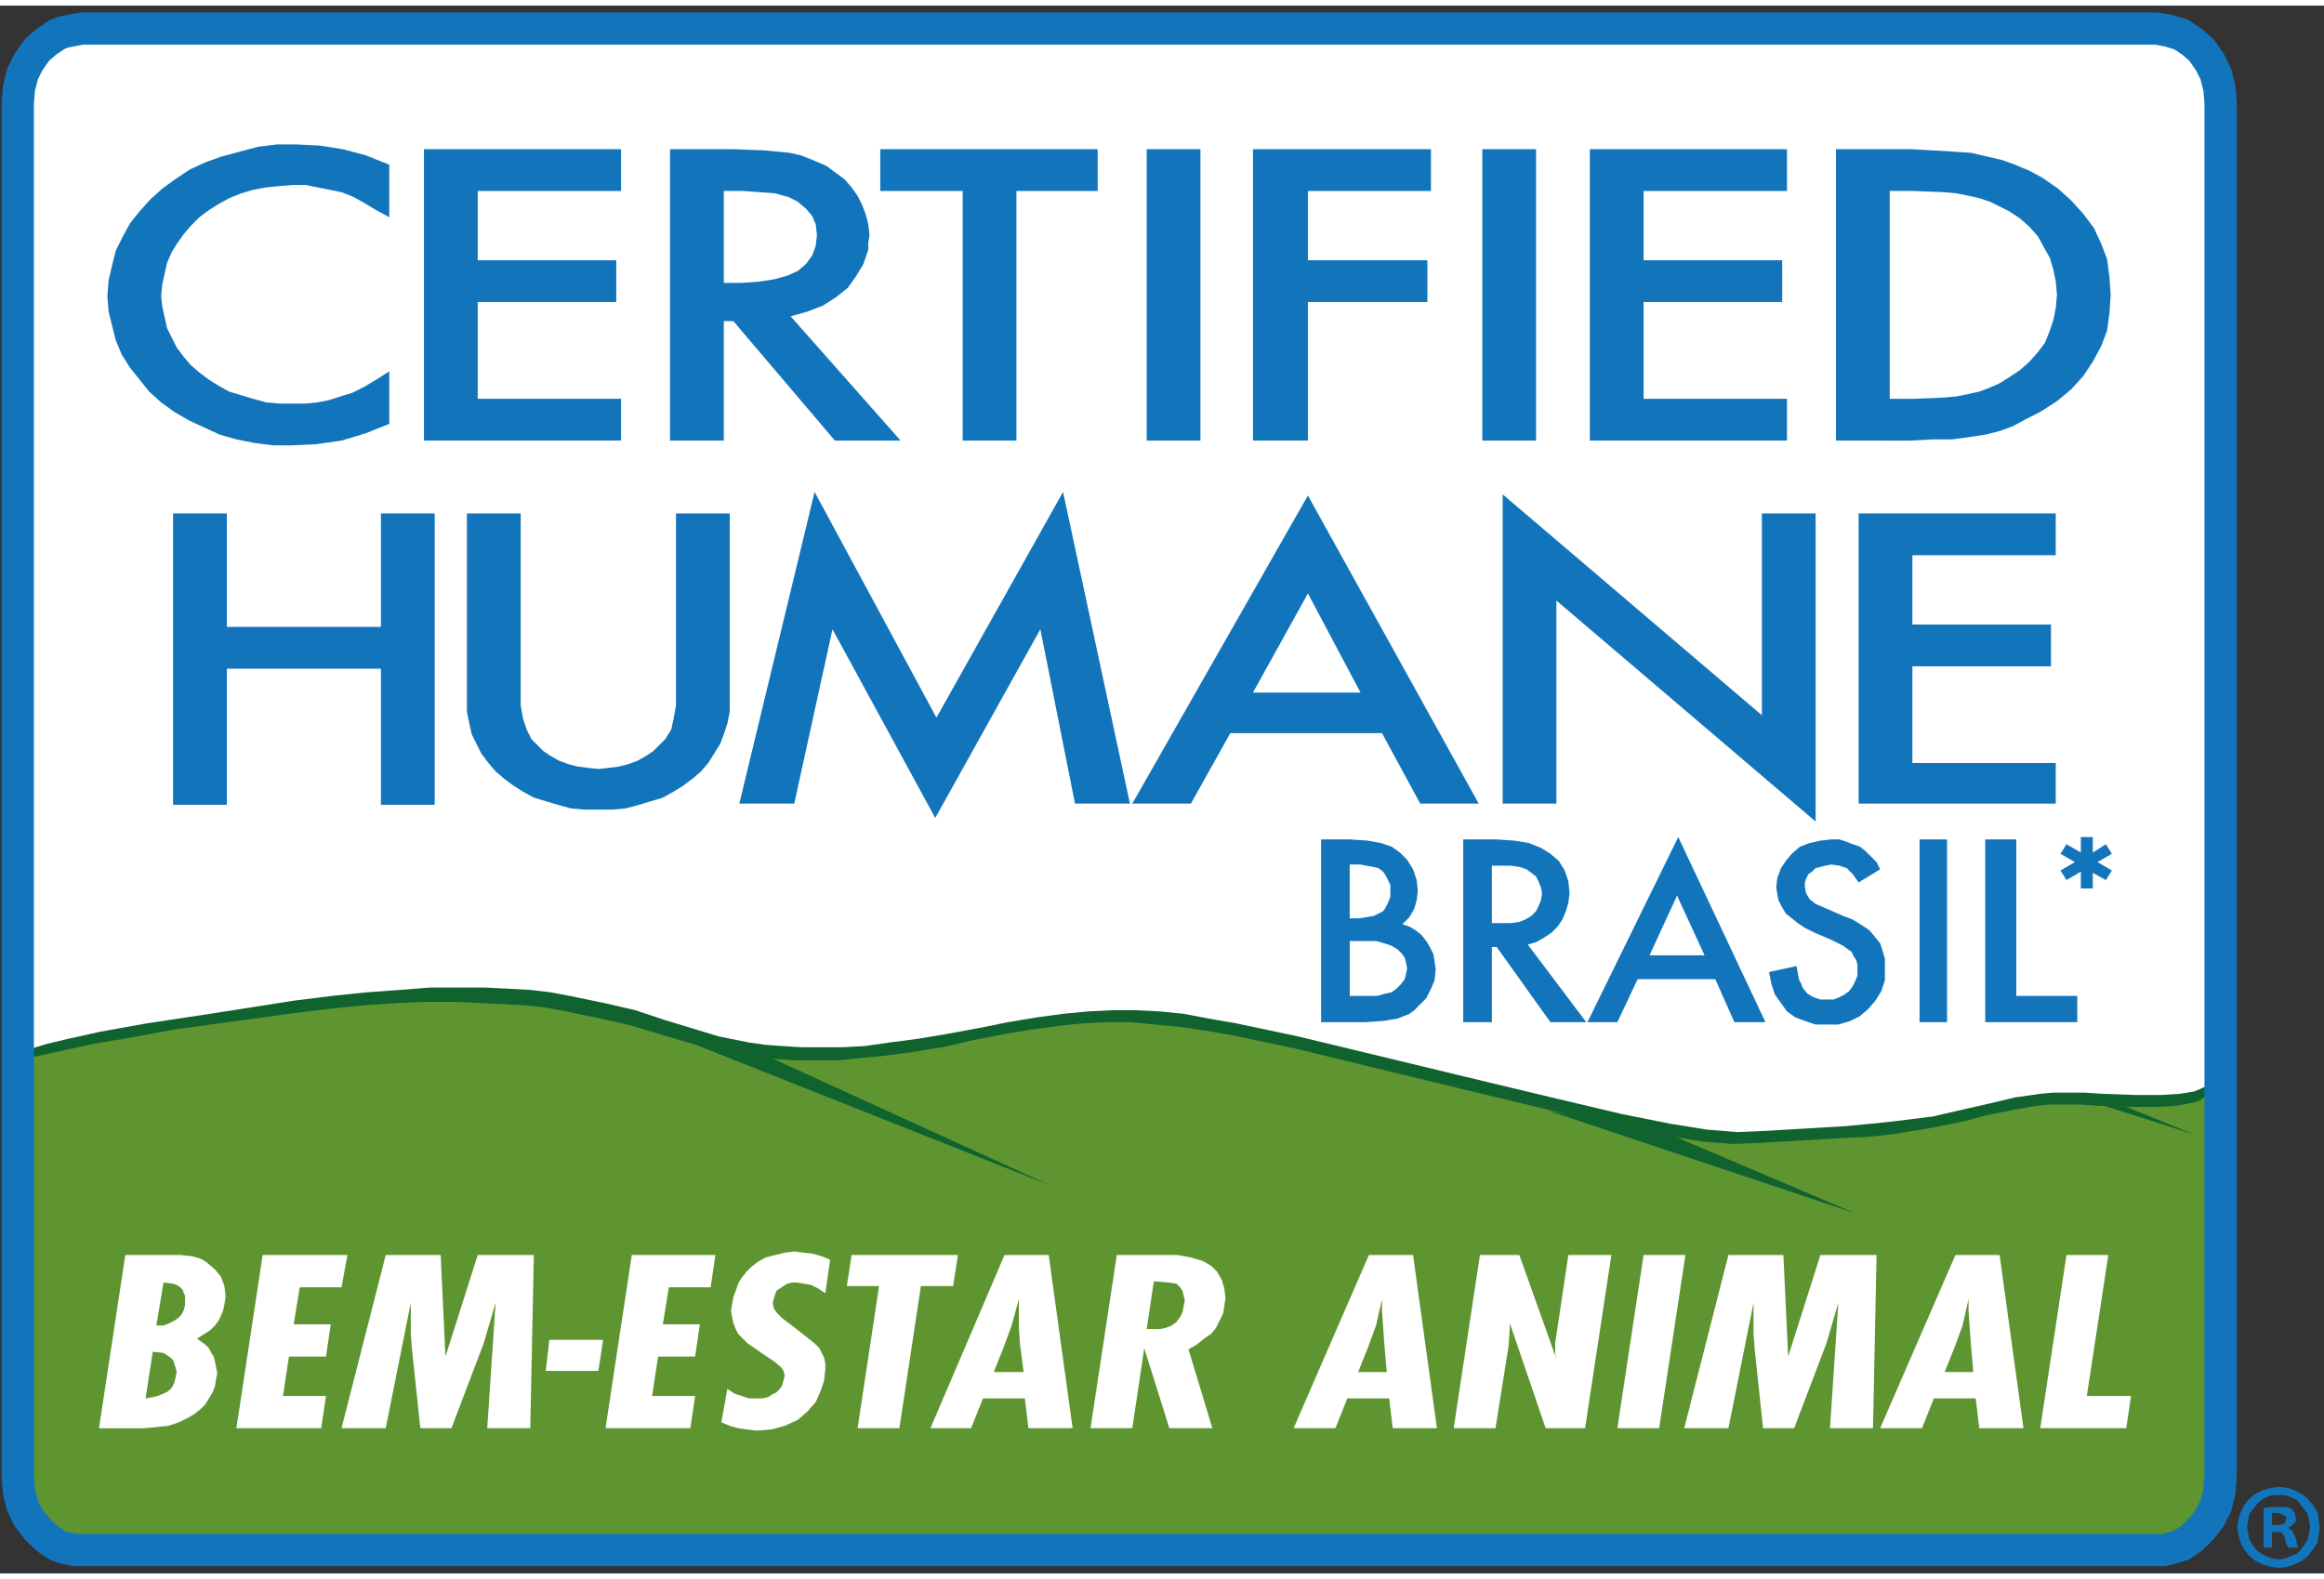
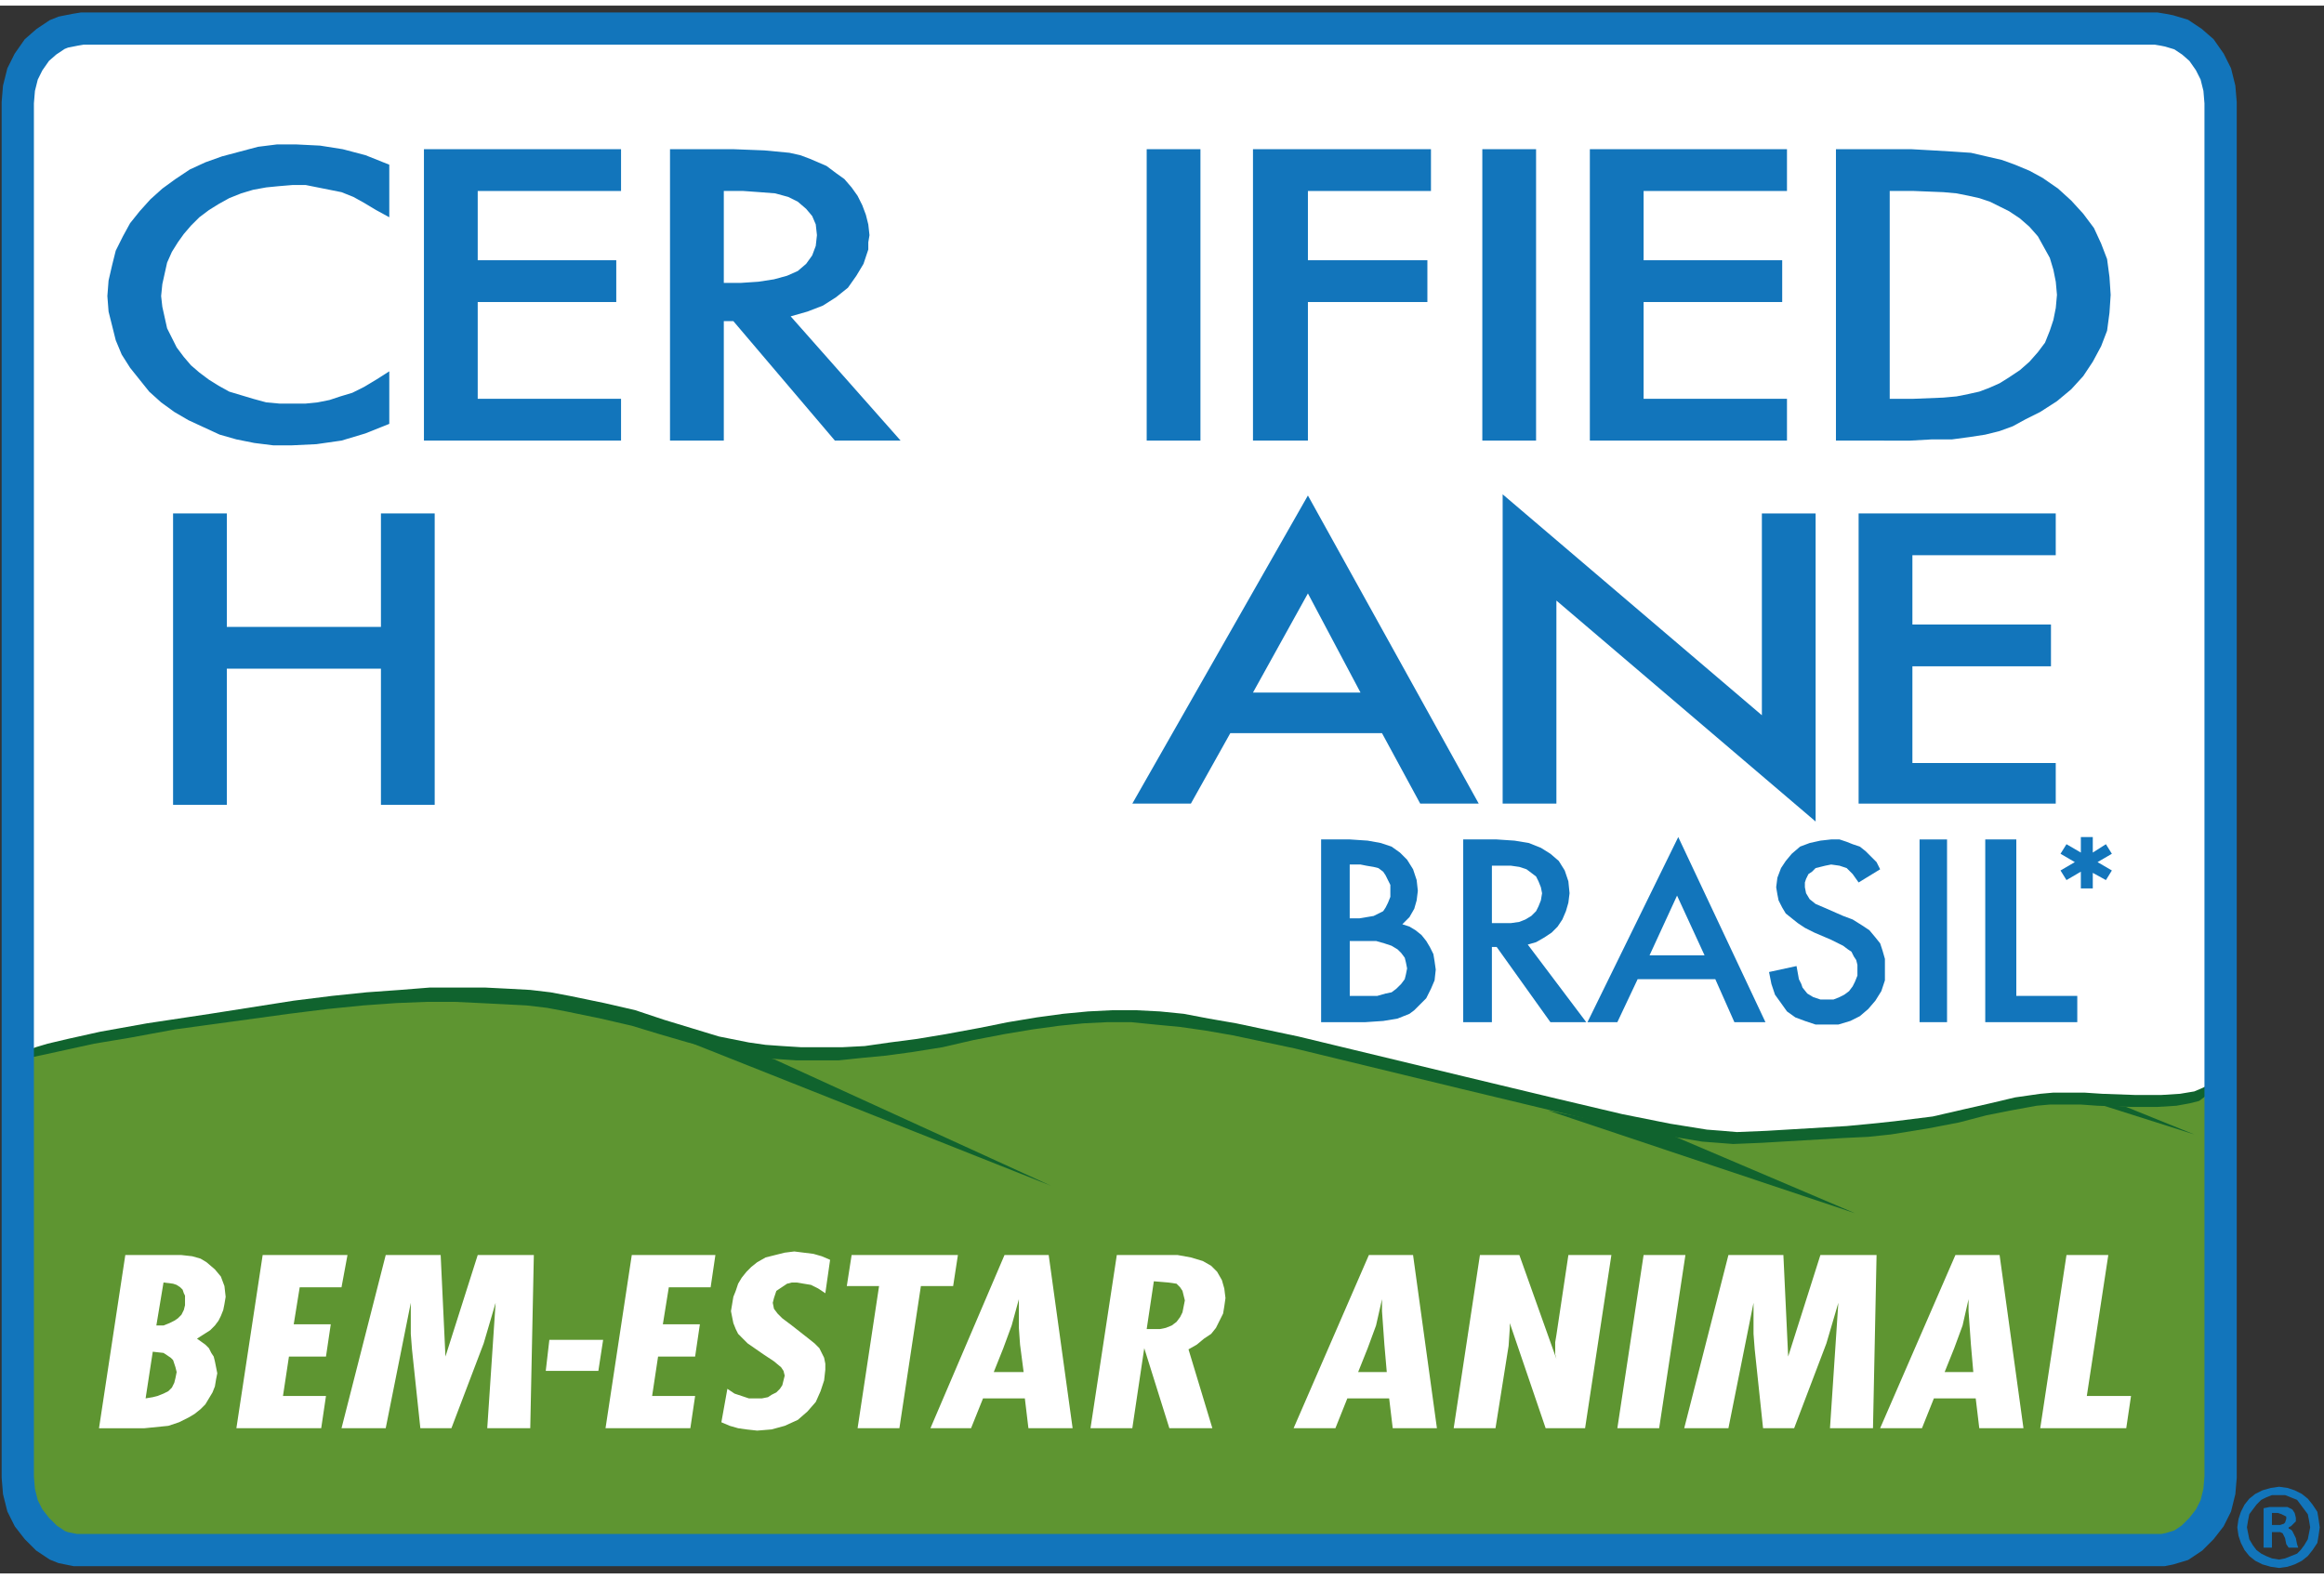
<svg xmlns="http://www.w3.org/2000/svg" version="1.1" id="Layer_1" x="0px" y="0px" viewBox="0 0 164.5 111" width="103" height="70" style="enable-background:new 0 0 164.5 111;" xml:space="preserve">
  <rect x="0" y="0" width="164.5" height="111" fill="#333333" stroke="none" />
  <polygon style="fill:#FFFFFF;" points="157.097,104.187 157.097,104.187 157.012,105.202 156.759,106.216 156.336,107.062  155.742,107.822 155.066,108.499 154.306,109.006 153.461,109.259 153.039,109.344 152.529,109.344 5.74,109.344 5.233,109.344  4.81,109.259 4.387,109.175 3.964,109.006 3.203,108.499 2.527,107.822 1.935,107.062 1.512,106.216 1.259,105.202 1.174,104.187  1.174,6.865 1.259,5.85 1.512,4.836 1.935,3.99 2.527,3.145 3.203,2.553 3.964,2.046 4.387,1.877 4.81,1.792 5.233,1.708  5.74,1.623 152.529,1.623 153.039,1.708 153.461,1.792 154.306,2.046 155.066,2.553 155.742,3.145 156.336,3.99 156.759,4.836  157.012,5.85 157.097,6.865 " />
  <polygon style="fill:#10632E;" points="2.104,73.916 2.104,73.916 2.527,73.747 3.373,73.494 4.81,73.155 7.093,72.648  10.391,72.056 14.872,71.38 20.791,70.45 23.497,70.112 25.949,69.858 28.317,69.689 30.431,69.52 32.459,69.52 34.32,69.52  36.01,69.605 37.533,69.689 38.969,69.858 40.324,70.112 42.777,70.619 44.973,71.126 47.003,71.803 48.949,72.395 50.892,72.986  53.007,73.409 54.193,73.578 55.375,73.663 56.726,73.747 58.081,73.747 59.601,73.747 61.21,73.663 62.983,73.409 64.929,73.155  66.96,72.817 69.243,72.395 71.355,71.972 73.385,71.634 75.247,71.38 77.021,71.211 78.713,71.126 80.402,71.126 82.095,71.211  83.784,71.38 85.561,71.718 87.507,72.056 91.903,72.986 103.825,75.861 110.167,77.382 114.819,78.481 118.201,79.158  120.822,79.58 121.92,79.665 122.937,79.753 125.049,79.665 130.714,79.327 132.491,79.158 134.096,78.988 136.802,78.65  139.002,78.143 140.86,77.72 142.637,77.298 144.414,77.044 145.343,76.96 146.441,76.96 147.542,76.96 148.809,77.044  151.178,77.129 152.955,77.129 154.306,77.044 155.32,76.875 155.914,76.621 156.252,76.452 156.505,76.283 156.083,106.554  153.124,109.936 4.979,109.767 2.189,106.892 " />
  <polygon style="fill:#10632E;" points="53.936,74.592 73.554,83.557 45.652,72.479 " />
  <polygon style="fill:#5E9531;" points="2.02,74.508 2.02,74.508 3.203,74.254 6.67,73.494 9.207,73.071 12.42,72.479 16.14,71.972  20.453,71.38 23.159,71.042 25.695,70.788 28.063,70.619 30.177,70.535 32.206,70.535 33.983,70.619 35.672,70.704 37.28,70.788  38.716,70.957 40.071,71.211 42.523,71.718 44.719,72.225 46.665,72.817 48.696,73.409 50.638,73.916 52.753,74.339 53.936,74.508  55.122,74.592 56.389,74.677 57.828,74.677 59.348,74.677 60.956,74.508 62.73,74.339 64.591,74.085 66.706,73.747 68.902,73.24  71.102,72.817 73.132,72.479 74.99,72.225 76.683,72.056 78.375,71.972 80.065,71.972 81.757,72.141 83.531,72.31 85.308,72.564  87.254,72.902 91.649,73.832 103.487,76.706 109.829,78.228 114.481,79.327 117.947,80.006 120.484,80.429 121.582,80.513  122.68,80.598 124.711,80.513 130.461,80.175 132.238,80.091 133.843,79.922 136.464,79.496 138.664,79.073 140.606,78.566  142.299,78.228 144.161,77.889 145.09,77.805 146.103,77.805 147.289,77.805 148.471,77.889 150.84,77.974 152.698,77.974  154.053,77.889 154.982,77.72 155.657,77.551 155.999,77.298 156.168,77.129 156.168,106.554 152.613,110.02 4.556,109.513  2.02,105.624 " />
  <polygon style="fill:#10632E;" points="54.784,74.592 74.399,83.557 46.496,72.479 " />
  <polygon style="fill:#10632E;" points="118.201,79.922 131.306,85.501 109.575,78.228 " />
  <polygon style="fill:#10632E;" points="150.502,77.974 155.32,79.922 148.387,77.72 " />
  <path style="fill:#1275BB;" d="M96.301,60.81L96.301,60.81l0.422,0.085l0.507,0.085l0.338,0.085l0.338,0.254l0.169,0.254  l0.169,0.342l0.169,0.338v0.423v0.423l-0.169,0.423l-0.169,0.338l-0.169,0.254l-0.338,0.169l-0.338,0.169l-0.507,0.085l-0.507,0.085  h-0.679V60.81H96.301z M99.599,68.168L99.599,68.168l-0.084,0.423l-0.084,0.338l-0.253,0.338l-0.341,0.338l-0.338,0.254  l-0.422,0.085l-0.591,0.169h-0.676h-1.27v-3.889h1.017h0.845l0.591,0.169l0.507,0.169l0.422,0.254l0.257,0.254l0.253,0.338  l0.084,0.338L99.599,68.168z M99.261,65.04L99.261,65.04l0.507-0.507l0.338-0.592l0.169-0.592l0.084-0.676l-0.084-0.761  l-0.253-0.764l-0.422-0.676l-0.507-0.507l-0.595-0.423l-0.76-0.254l-0.929-0.169l-1.27-0.085h-2.027v12.938h3.128l1.267-0.085  l1.014-0.169l0.426-0.169l0.422-0.169l0.338-0.254l0.338-0.338l0.507-0.507l0.338-0.676l0.253-0.592l0.084-0.761l-0.084-0.592  l-0.084-0.507l-0.253-0.507l-0.253-0.423l-0.338-0.423l-0.422-0.338l-0.422-0.254L99.261,65.04z" />
  <path style="fill:#1275BB;" d="M105.602,60.894h0.76h0.591l0.591,0.085l0.51,0.169l0.338,0.254l0.338,0.257l0.169,0.338l0.169,0.423  l0.084,0.423l-0.084,0.507l-0.169,0.423l-0.169,0.338l-0.338,0.338l-0.422,0.254l-0.426,0.169l-0.591,0.085h-0.676h-0.676V60.894z   M108.14,66.477L108.14,66.477l0.591-0.169l0.591-0.338l0.507-0.338l0.422-0.423l0.338-0.507l0.253-0.592l0.172-0.592l0.084-0.676  l-0.084-0.845l-0.257-0.764l-0.422-0.676l-0.591-0.507l-0.676-0.423l-0.845-0.338l-1.017-0.169l-1.267-0.085h-2.368v12.938h2.03  v-5.326h0.338l3.804,5.326h2.537L108.14,66.477z" />
  <path style="fill:#1275BB;" d="M116.761,67.238l1.946-4.227l1.946,4.227H116.761z M112.366,71.972h2.115l1.436-3.043h5.497  l1.351,3.043h2.199l-6.172-13.107L112.366,71.972z" />
  <polygon style="fill:#1275BB;" points="129.616,59.034 129.616,59.034 128.853,59.119 128.093,59.288 127.417,59.541  126.826,60.049 126.403,60.556 126.066,61.063 125.809,61.743 125.724,62.419 125.809,62.926 125.893,63.349 126.15,63.856  126.403,64.279 126.826,64.617 127.248,64.955 127.755,65.293 128.43,65.632 129.616,66.139 130.461,66.561 130.799,66.815  131.052,66.984 131.221,67.322 131.39,67.576 131.474,67.914 131.474,68.252 131.474,68.675 131.306,69.098 131.137,69.436  130.883,69.774 130.545,70.027 130.208,70.197 129.785,70.366 129.363,70.366 128.853,70.366 128.346,70.197 127.924,69.943  127.586,69.52 127.501,69.267 127.332,68.929 127.164,67.999 125.218,68.421 125.386,69.267 125.64,70.027 126.066,70.619  126.488,71.211 127.079,71.634 127.755,71.887 128.515,72.141 129.278,72.141 130.123,72.141 130.968,71.887 131.643,71.549  132.238,71.042 132.745,70.45 133.167,69.774 133.42,69.013 133.42,68.168 133.42,67.491 133.251,66.9 133.083,66.392  132.745,65.97 132.322,65.462 131.812,65.124 131.137,64.702 130.461,64.448 129.11,63.856 128.515,63.603 128.093,63.265  127.839,62.842 127.755,62.419 127.755,62.081 127.839,61.827 128.008,61.486 128.262,61.317 128.515,61.063 128.853,60.979  129.194,60.894 129.616,60.81 130.208,60.894 130.714,61.063 131.137,61.486 131.559,62.081 133.083,61.148 132.829,60.64  132.407,60.218 132.069,59.88 131.643,59.541 131.137,59.372 130.714,59.203 130.208,59.034 " />
  <rect x="135.873" y="59.035" style="fill:#1275BB;" width="1.945" height="12.937" />
  <polygon style="fill:#1275BB;" points="140.522,59.034 140.522,71.972 147.036,71.972 147.036,70.112 142.721,70.112  142.721,59.034 " />
  <polygon style="fill:#1275BB;" points="147.289,58.865 147.289,59.964 146.272,59.372 145.85,60.049 146.863,60.64 145.85,61.232  146.272,61.912 147.289,61.317 147.289,62.504 148.134,62.504 148.134,61.401 149.063,61.912 149.485,61.232 148.471,60.64  149.485,60.049 149.063,59.372 148.134,59.964 148.134,58.865 " />
  <path style="fill:#1275BB;" d="M156.039,6.865l0.003,0.098l-0.084-1.018l0.03,0.183l-0.253-1.014l0.088,0.233l-0.426-0.845  l0.088,0.145l-0.591-0.845l0.182,0.203l-0.676-0.592l0.118,0.091l-0.76-0.507l0.304,0.145l-0.845-0.254l0.101,0.024l-0.422-0.085  l0.037,0.007l-0.507-0.085l0.186,0.017H5.825l0.188-0.017L5.505,2.834l0.036-0.007L5.118,2.912L4.696,2.996l0.2-0.057L4.473,3.108  l0.209-0.112L3.921,3.503l0.119-0.091L3.363,4.004l0.183-0.203L2.955,4.646L3.04,4.501L2.618,5.346l0.086-0.233L2.451,6.127  l0.03-0.183L2.396,6.963L2.4,6.865v97.323l-0.004-0.095l0.084,1.014l-0.03-0.183l0.254,1.014l-0.086-0.233l0.423,0.845l-0.12-0.189  l0.592,0.761l-0.094-0.108l0.676,0.676l-0.174-0.142l0.761,0.507l-0.209-0.108l0.423,0.169l-0.2-0.061l0.423,0.085l0.423,0.085  l-0.224-0.02h0.507h146.789h0.51l-0.226,0.02l0.422-0.085l-0.101,0.027l0.845-0.254l-0.304,0.142l0.76-0.507l-0.176,0.142  l0.679-0.676l-0.095,0.108l0.591-0.761l-0.122,0.189l0.426-0.845l-0.088,0.233l0.253-1.014l-0.03,0.183l0.084-1.014l-0.003,0.095  V6.865z M158.323,104.235l-0.098,1.153l-0.304,1.227l-0.53,1.058l-0.706,0.906l-0.804,0.805l-1,0.666l-1.057,0.318l-0.588,0.118  h-0.622H5.825H5.204l-0.533-0.108l-0.526-0.105l-0.63-0.254l-0.954-0.636l-0.807-0.805l-0.705-0.906l-0.529-1.058l-0.307-1.227  l-0.096-1.153V6.817l0.096-1.153L0.52,4.44l0.516-1.035l0.72-1.028l0.837-0.73l0.922-0.615l0.63-0.254l0.526-0.105l0.441-0.088  L5.73,0.484h146.978l0.618,0.101l0.497,0.098l1.057,0.318l0.966,0.646l0.838,0.73l0.72,1.028l0.517,1.035l0.304,1.224l0.098,1.153  V104.235z" />
  <rect x="104.923" y="10.165" style="fill:#1275BB;" width="3.805" height="20.631" />
  <polygon style="fill:#1275BB;" points="27.555,11.264 27.555,14.984 26.625,14.476 25.78,13.969 25.019,13.546 24.173,13.208  23.328,13.039 22.482,12.87 21.637,12.701 20.706,12.701 19.692,12.786 18.846,12.87 17.916,13.039 17.07,13.293 16.225,13.631  15.464,14.054 14.788,14.476 14.111,14.984 13.519,15.575 13.012,16.167 12.589,16.759 12.166,17.435 11.828,18.196 11.659,18.957  11.49,19.718 11.405,20.563 11.49,21.324 11.659,22.085 11.828,22.846 12.166,23.522 12.505,24.198 13.012,24.874 13.519,25.466  14.111,25.977 14.788,26.484 15.464,26.907 16.225,27.329 17.07,27.583 17.916,27.837 18.846,28.09 19.776,28.175 20.706,28.175  21.637,28.175 22.482,28.09 23.328,27.921 24.089,27.668 24.934,27.414 25.78,26.991 26.625,26.484 27.555,25.892 27.555,29.612  25.865,30.288 24.173,30.795 22.398,31.049 20.622,31.134 19.354,31.134 18.001,30.965 16.732,30.711 15.548,30.373 14.449,29.866  13.35,29.358 12.336,28.767 11.405,28.09 10.56,27.329 9.883,26.484 9.207,25.639 8.615,24.705 8.192,23.691 7.939,22.677  7.685,21.662 7.6,20.563 7.685,19.464 7.939,18.365 8.192,17.351 8.699,16.336 9.207,15.406 9.883,14.561 10.644,13.716  11.49,12.955 12.42,12.278 13.435,11.602 14.534,11.095 15.718,10.672 16.986,10.334 18.254,9.996 19.607,9.827 20.96,9.827  22.651,9.911 24.258,10.165 25.865,10.588 " />
  <polygon style="fill:#1275BB;" points="43.959,13.124 33.814,13.124 33.814,18.027 43.621,18.027 43.621,20.986 33.814,20.986  33.814,27.837 43.959,27.837 43.959,30.795 30.008,30.795 30.008,10.165 43.959,10.165 " />
  <path style="fill:#1275BB;" d="M51.233,19.633h1.182l1.267-0.085l1.101-0.169l0.929-0.254l0.76-0.338l0.591-0.507l0.426-0.592  l0.253-0.676l0.084-0.761l-0.084-0.761l-0.253-0.592l-0.426-0.507l-0.591-0.507l-0.676-0.338l-0.929-0.254l-1.101-0.085  l-1.182-0.085h-1.351V19.633z M55.966,22l7.781,8.795h-4.652l-7.186-8.457h-0.676v8.457h-3.808v-20.63h4.483l2.199,0.085  l1.774,0.169l0.76,0.169l0.679,0.254l0.591,0.254l0.591,0.254l0.676,0.507l0.591,0.423l0.51,0.592l0.422,0.592l0.338,0.676  l0.253,0.676l0.169,0.676l0.084,0.761l-0.084,0.507v0.507l-0.169,0.507l-0.169,0.507l-0.507,0.845l-0.595,0.845l-0.845,0.676  l-0.929,0.592l-1.098,0.423L55.966,22z" />
-   <polygon style="fill:#1275BB;" points="71.946,13.124 71.946,30.795 68.142,30.795 68.142,13.124 62.308,13.124 62.308,10.165  77.696,10.165 77.696,13.124 " />
  <rect x="81.166" y="10.165" style="fill:#1275BB;" width="3.805" height="20.631" />
  <polygon style="fill:#1275BB;" points="101.288,13.124 92.578,13.124 92.578,18.027 101.035,18.027 101.035,20.986 92.578,20.986  92.578,30.795 88.69,30.795 88.69,10.165 101.288,10.165 " />
  <polygon style="fill:#1275BB;" points="126.488,13.124 116.339,13.124 116.339,18.027 126.15,18.027 126.15,20.986 116.339,20.986  116.339,27.837 126.488,27.837 126.488,30.795 112.535,30.795 112.535,10.165 126.488,10.165 " />
  <path style="fill:#1275BB;" d="M133.758,27.837h1.693l2.112-0.085l0.932-0.085l0.845-0.169l0.76-0.169l0.676-0.254l0.764-0.338  l0.676-0.423l0.76-0.507l0.676-0.595l0.595-0.676l0.507-0.676l0.338-0.845l0.253-0.761l0.169-0.845l0.084-0.93l-0.084-0.93  l-0.169-0.845l-0.253-0.845l-0.422-0.761l-0.422-0.761l-0.595-0.676l-0.676-0.592l-0.76-0.507l-0.676-0.338l-0.679-0.338  l-0.76-0.254l-0.76-0.169l-0.845-0.169l-0.932-0.085l-2.112-0.085h-1.693V27.837z M129.954,30.795v-20.63h5.328l1.52,0.085  l1.439,0.085l1.267,0.085l1.098,0.254l1.101,0.254l0.929,0.338l1.014,0.423l0.932,0.507l1.098,0.761l0.929,0.845l0.848,0.93  l0.76,1.014l0.507,1.099l0.422,1.099l0.169,1.268l0.084,1.268l-0.084,1.268l-0.169,1.268l-0.422,1.099l-0.591,1.099l-0.676,1.018  l-0.848,0.93l-1.014,0.845l-1.182,0.761l-1.017,0.507l-0.929,0.507l-0.929,0.338l-1.017,0.254l-1.098,0.169l-1.267,0.169h-1.439  l-1.52,0.085H129.954z" />
  <polygon style="fill:#1275BB;" points="16.056,43.987 26.964,43.987 26.964,35.952 30.769,35.952 30.769,56.583 26.964,56.583  26.964,46.945 16.056,46.945 16.056,56.583 12.251,56.583 12.251,35.952 16.056,35.952 " />
-   <polygon style="fill:#1275BB;" points="36.858,35.952 36.858,48.383 36.858,49.566 37.027,50.496 37.28,51.257 37.618,51.933  38.04,52.356 38.462,52.779 38.969,53.117 39.564,53.455 40.24,53.708 40.915,53.877 41.591,53.962 42.354,54.047 43.115,53.962  43.79,53.877 44.466,53.708 45.145,53.455 45.736,53.117 46.243,52.779 46.665,52.356 47.088,51.933 47.51,51.257 47.679,50.496  47.848,49.566 47.848,48.383 47.848,35.952 51.655,35.952 51.655,49.228 51.655,49.989 51.486,50.834 51.233,51.595 50.976,52.271  50.554,52.948 50.132,53.624 49.625,54.216 49.034,54.723 48.358,55.23 47.679,55.653 46.919,56.075 46.074,56.329 45.229,56.583  44.297,56.836 43.368,56.921 42.354,56.921 41.338,56.921 40.408,56.836 39.479,56.583 38.631,56.329 37.787,56.075 37.027,55.653  36.351,55.23 35.672,54.723 35.081,54.216 34.574,53.624 34.067,52.948 33.729,52.271 33.391,51.595 33.222,50.834 33.05,49.989  33.05,49.228 33.05,35.952 " />
-   <polygon style="fill:#1275BB;" points="52.331,56.498 57.659,34.431 66.284,50.411 75.247,34.431 79.98,56.498 76.092,56.498  73.639,44.156 66.2,57.513 58.926,44.156 56.22,56.498 " />
  <path style="fill:#1275BB;" d="M96.301,48.636l-3.723-7.02l-3.889,7.02H96.301z M97.822,51.51H87.085l-2.791,4.988h-4.145  l12.429-21.814l12.091,21.814h-4.142L97.822,51.51z" />
  <polygon style="fill:#1275BB;" points="106.362,56.498 106.362,34.6 124.711,50.242 124.711,35.952 128.515,35.952 128.515,57.766  110.167,42.123 110.167,56.498 " />
  <polygon style="fill:#1275BB;" points="145.512,38.911 135.366,38.911 135.366,43.818 145.174,43.818 145.174,46.776  135.366,46.776 135.366,53.624 145.512,53.624 145.512,56.498 131.559,56.498 131.559,35.952 145.512,35.952 " />
  <path style="fill:#FFFFFF;" d="M11.067,93.448L11.067,93.448h0.507l0.423-0.169l0.339-0.169l0.253-0.169l0.254-0.254l0.169-0.338  l0.084-0.338v-0.338v-0.338l-0.084-0.169l-0.085-0.254l-0.169-0.169l-0.254-0.169l-0.254-0.085l-0.676-0.085L11.067,93.448z   M10.306,98.608L10.306,98.608l0.507-0.085l0.339-0.085l0.423-0.169l0.338-0.169l0.254-0.254l0.169-0.342l0.084-0.338l0.084-0.423  l-0.084-0.338l-0.084-0.254l-0.085-0.254l-0.169-0.169l-0.254-0.169l-0.254-0.169l-0.761-0.085L10.306,98.608z M8.869,88.46h3.213  h0.761l0.761,0.085l0.592,0.169l0.423,0.254l0.592,0.507l0.423,0.507l0.253,0.676l0.085,0.761l-0.085,0.507l-0.084,0.423  l-0.169,0.423l-0.169,0.338l-0.254,0.338l-0.338,0.338l-0.93,0.592l0.592,0.423l0.254,0.254l0.169,0.338l0.169,0.254l0.084,0.338  l0.169,0.845l-0.085,0.423l-0.084,0.507l-0.169,0.426l-0.254,0.423l-0.254,0.423l-0.338,0.338l-0.423,0.338L13.35,99.96  l-0.676,0.338l-0.761,0.254l-0.846,0.085l-0.846,0.085H7.008L8.869,88.46z" />
  <polygon style="fill:#FFFFFF;" points="18.592,88.46 24.596,88.46 24.173,90.742 21.214,90.742 20.791,93.363 23.413,93.363  23.074,95.646 20.453,95.646 20.03,98.439 23.074,98.439 22.736,100.721 16.732,100.721 " />
  <polygon style="fill:#FFFFFF;" points="27.302,88.46 31.192,88.46 31.53,95.646 33.814,88.46 37.787,88.46 37.533,100.721  34.489,100.721 35.081,91.841 34.658,93.279 34.236,94.716 31.952,100.721 29.754,100.721 29.162,95.138 29.077,94.039  29.077,93.025 29.077,92.264 29.077,91.841 27.302,100.721 24.173,100.721 " />
  <polygon style="fill:#FFFFFF;" points="38.885,94.462 42.692,94.462 42.354,96.66 38.631,96.66 " />
  <polygon style="fill:#FFFFFF;" points="44.719,88.46 50.638,88.46 50.301,90.742 47.341,90.742 46.919,93.363 49.54,93.363  49.203,95.646 46.581,95.646 46.159,98.439 49.203,98.439 48.865,100.721 42.861,100.721 " />
  <polygon style="fill:#FFFFFF;" points="58.757,88.798 58.419,91.165 57.912,90.827 57.405,90.573 56.895,90.489 56.389,90.404  56.051,90.404 55.713,90.489 55.459,90.658 55.206,90.827 54.953,90.996 54.868,91.25 54.784,91.503 54.699,91.841 54.784,92.264  55.037,92.602 55.375,92.94 56.051,93.448 57.236,94.378 57.659,94.716 57.997,95.054 58.166,95.392 58.334,95.73 58.419,96.153  58.419,96.576 58.334,97.336 58.081,98.101 57.743,98.861 57.152,99.538 56.473,100.13 55.544,100.552 54.615,100.806  53.598,100.89 52.838,100.806 52.247,100.721 51.655,100.552 51.061,100.299 51.486,97.931 51.993,98.27 52.5,98.439 53.007,98.608  53.513,98.608 53.936,98.608 54.361,98.523 54.615,98.354 54.953,98.185 55.206,97.931 55.375,97.675 55.459,97.336 55.544,96.998  55.459,96.66 55.29,96.406 54.784,95.984 54.02,95.477 52.922,94.716 52.584,94.378 52.247,94.039 52.078,93.701 51.909,93.279  51.824,92.856 51.74,92.433 51.824,91.926 51.909,91.419 52.078,90.996 52.247,90.489 52.5,90.066 52.838,89.644 53.176,89.305  53.598,88.967 54.193,88.629 54.868,88.46 55.544,88.291 56.22,88.206 56.895,88.291 57.574,88.375 58.166,88.545 " />
  <polygon style="fill:#FFFFFF;" points="60.28,88.46 67.804,88.46 67.466,90.658 65.183,90.658 63.662,100.721 60.703,100.721  62.223,90.658 59.939,90.658 " />
  <path style="fill:#FFFFFF;" d="M72.456,96.745L72.203,94.8l-0.084-1.184v-1.184v-0.845l-0.51,1.86l-0.591,1.606l-0.676,1.691H72.456  z M71.102,88.46h3.128l1.693,12.261h-3.128l-0.253-2.113h-2.96l-0.848,2.113h-2.875L71.102,88.46z" />
  <path style="fill:#FFFFFF;" d="M81.166,93.701L81.166,93.701h0.507h0.422l0.422-0.085l0.422-0.169l0.338-0.254l0.253-0.338  l0.169-0.338l0.084-0.423l0.084-0.423l-0.084-0.338L83.7,90.996l-0.169-0.254l-0.253-0.254l-0.591-0.085l-1.014-0.085L81.166,93.701  z M79.051,88.46h3.213h1.098l0.932,0.169l0.845,0.254l0.591,0.338l0.422,0.423l0.338,0.592l0.169,0.592l0.084,0.676l-0.084,0.592  l-0.084,0.507l-0.253,0.507l-0.253,0.507l-0.338,0.423l-0.507,0.338L84.717,94.8l-0.591,0.338l1.689,5.583h-3.044l-1.777-5.667  l-0.845,5.667h-2.96L79.051,88.46z" />
  <path style="fill:#FFFFFF;" d="M98.16,96.745L97.991,94.8l-0.084-1.184l-0.084-1.184v-0.845l-0.422,1.86l-0.591,1.606l-0.676,1.691  H98.16z M96.893,88.46h3.128l1.689,12.261h-3.128l-0.253-2.113h-2.96l-0.845,2.113h-2.959L96.893,88.46z" />
  <polygon style="fill:#FFFFFF;" points="104.754,88.46 107.545,88.46 110.167,95.815 110.082,95.477 110.082,95.138 110.082,94.631  110.167,94.124 111.015,88.46 114.059,88.46 112.197,100.721 109.406,100.721 106.869,93.279 106.869,93.617 106.785,94.885  105.856,100.721 102.896,100.721 " />
  <polygon style="fill:#FFFFFF;" points="116.339,88.46 119.299,88.46 117.44,100.721 114.481,100.721 " />
  <polygon style="fill:#FFFFFF;" points="122.343,88.46 126.234,88.46 126.572,95.646 128.853,88.46 132.829,88.46 132.576,100.721  129.532,100.721 130.123,91.841 129.701,93.279 129.278,94.716 126.995,100.721 124.795,100.721 124.204,95.138 124.12,94.039  124.12,93.025 124.12,92.264 124.12,91.841 122.343,100.721 119.214,100.721 " />
  <path style="fill:#FFFFFF;" d="M139.677,96.745l-0.169-1.944l-0.084-1.184l-0.084-1.184v-0.845l-0.422,1.86l-0.591,1.606  l-0.679,1.691H139.677z M138.41,88.46h3.128l1.689,12.261H140.1l-0.253-2.113h-2.96l-0.845,2.113h-2.96L138.41,88.46z" />
  <polygon style="fill:#FFFFFF;" points="146.272,88.46 149.232,88.46 147.711,98.439 150.84,98.439 150.502,100.721 144.414,100.721  " />
  <path style="fill:#1275BB;" d="M160.816,107.569h0.338h0.253l0.253-0.085l0.084-0.085l0.084-0.254v-0.169l-0.169-0.085l-0.169-0.085  l-0.253-0.085h-0.422V107.569z M160.816,109.175h-0.591v-2.79l0.422-0.085h0.591h0.679l0.338,0.169l0.169,0.254l0.084,0.338v0.254  l-0.169,0.169l-0.169,0.169l-0.169,0.085v0.085l0.169,0.085l0.084,0.085l0.253,0.507l0.084,0.423l0.084,0.254h-0.676l-0.172-0.254  l-0.084-0.423l-0.084-0.169l-0.084-0.169l-0.169-0.085h-0.253h-0.338V109.175z M161.239,105.455L161.239,105.455h-0.422  l-0.422,0.169l-0.338,0.169l-0.338,0.338l-0.253,0.338l-0.253,0.338l-0.084,0.423l-0.084,0.507l0.084,0.423l0.084,0.423l0.253,0.423  l0.253,0.338l0.338,0.254l0.338,0.169l0.422,0.169l0.507,0.085l0.422-0.085l0.426-0.169l0.422-0.169l0.253-0.254l0.253-0.338  l0.253-0.423l0.084-0.423l0.084-0.423l-0.084-0.507l-0.084-0.423l-0.253-0.338l-0.253-0.338l-0.253-0.338l-0.422-0.169l-0.426-0.169  h-0.422H161.239z M161.323,104.864L161.323,104.864l0.595,0.085l0.507,0.169l0.507,0.254l0.422,0.338l0.338,0.423l0.338,0.507  l0.084,0.507l0.084,0.592l-0.084,0.592l-0.084,0.507l-0.338,0.507l-0.338,0.423l-0.422,0.338l-0.507,0.254l-0.507,0.169  l-0.595,0.085l-0.591-0.085l-0.591-0.169l-0.507-0.254l-0.422-0.338l-0.338-0.423l-0.257-0.507l-0.169-0.507l-0.084-0.592  l0.084-0.592l0.169-0.507l0.257-0.507l0.338-0.423l0.422-0.338l0.507-0.254l0.591-0.169L161.323,104.864z" />
</svg>